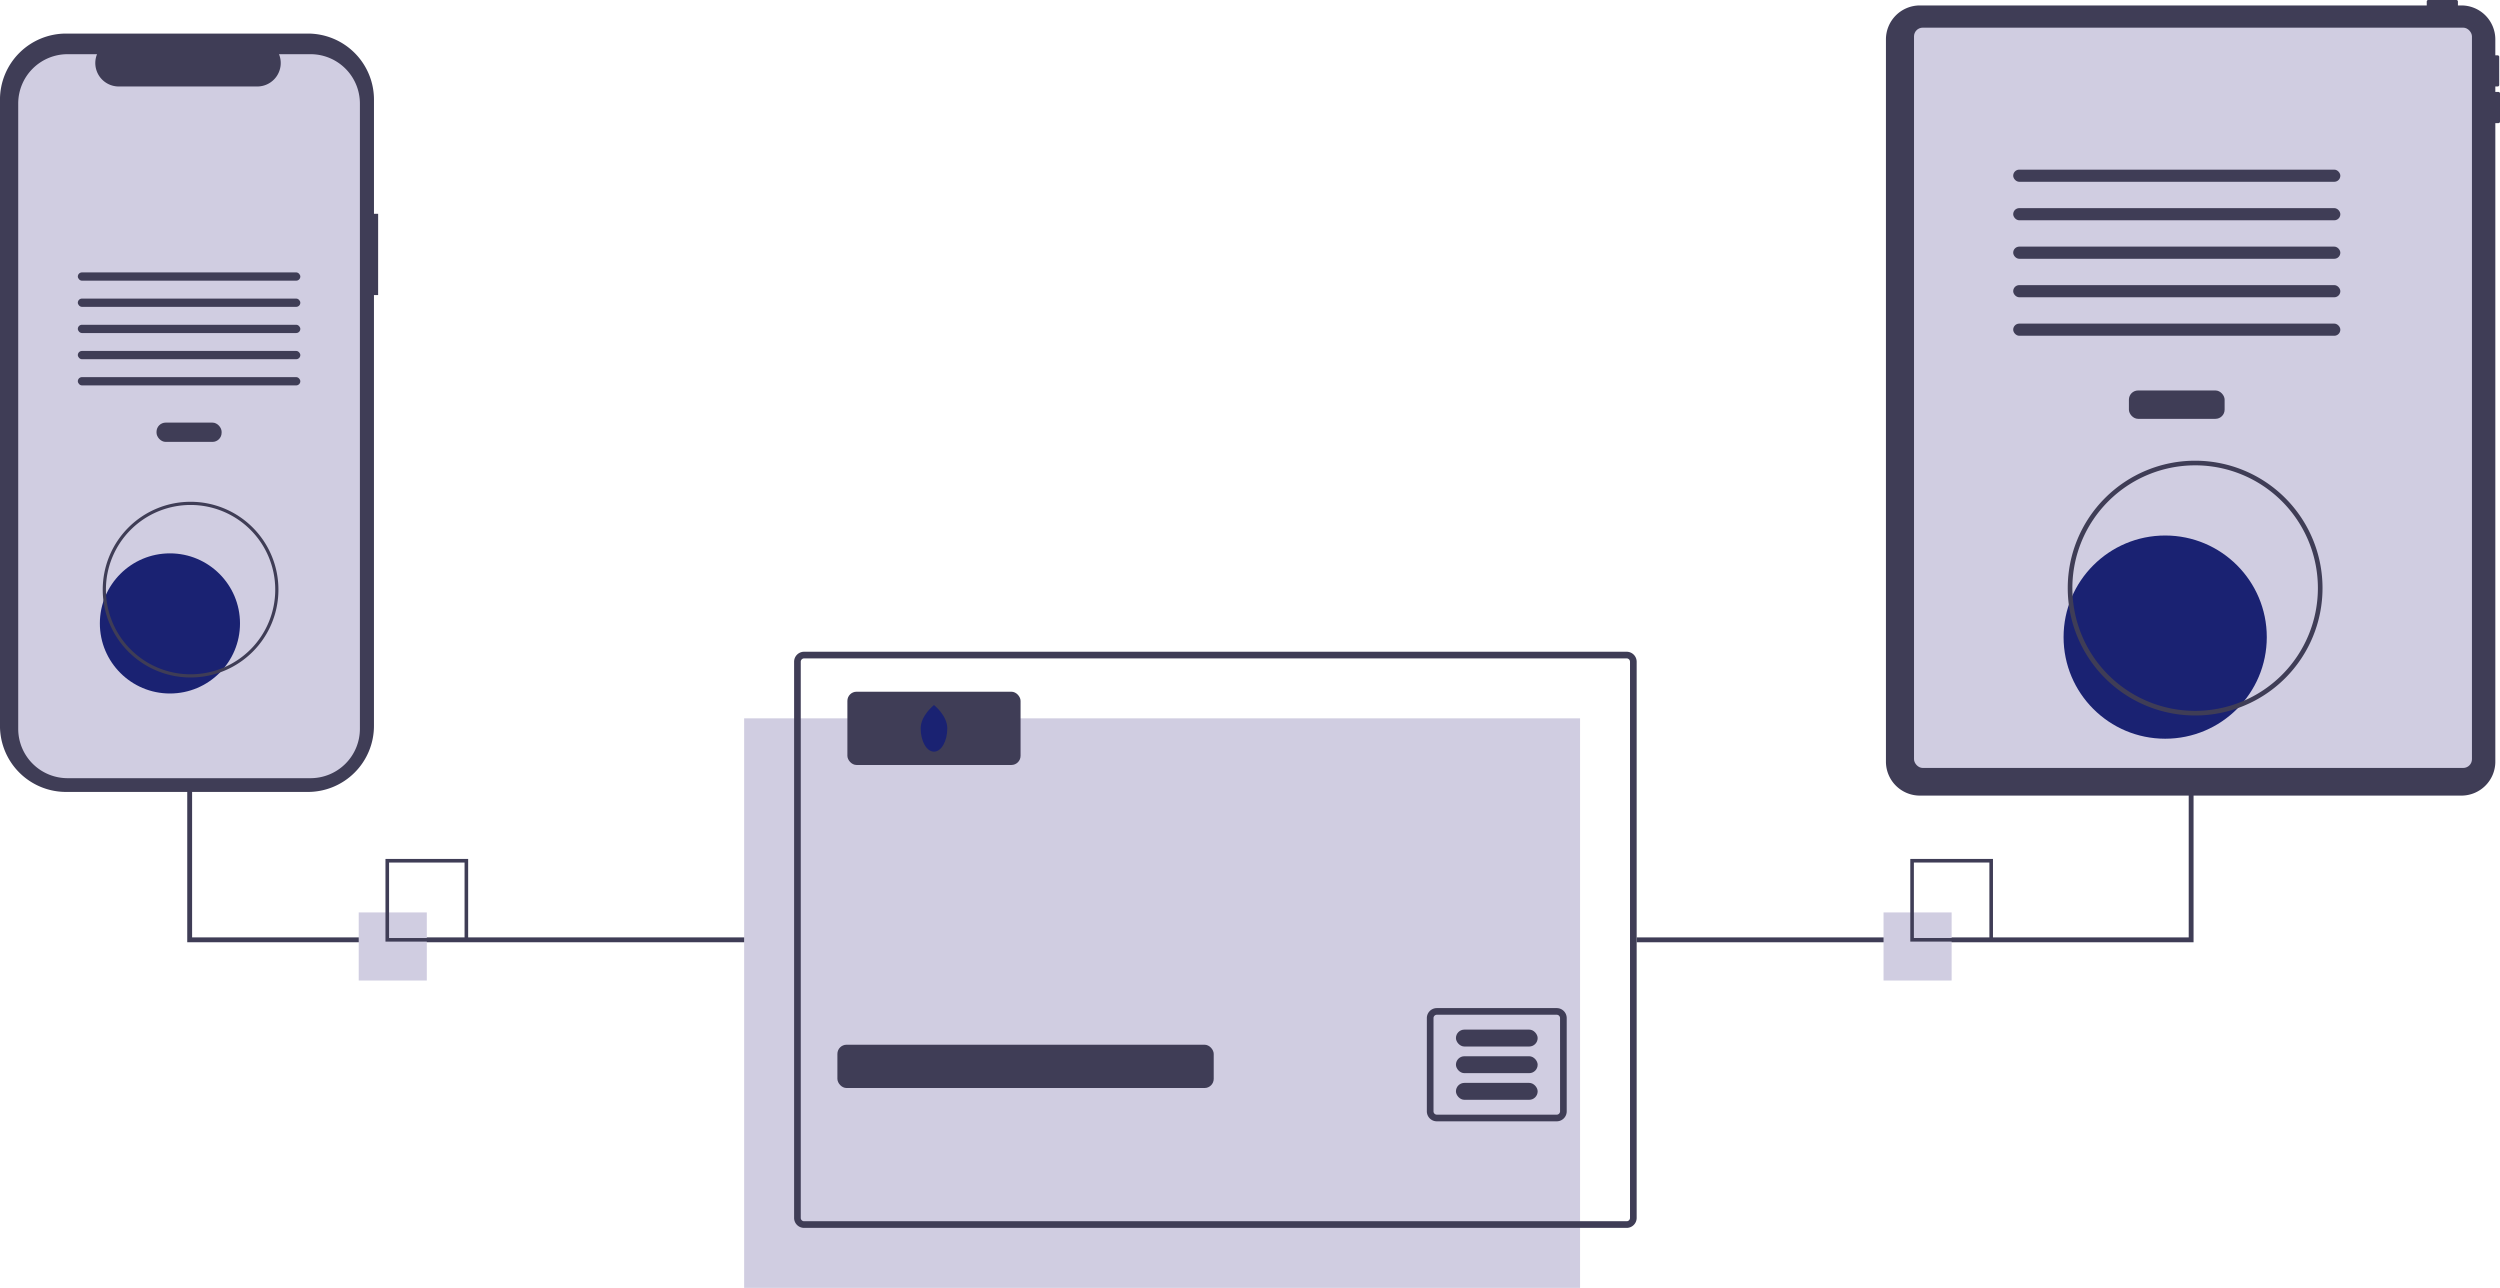
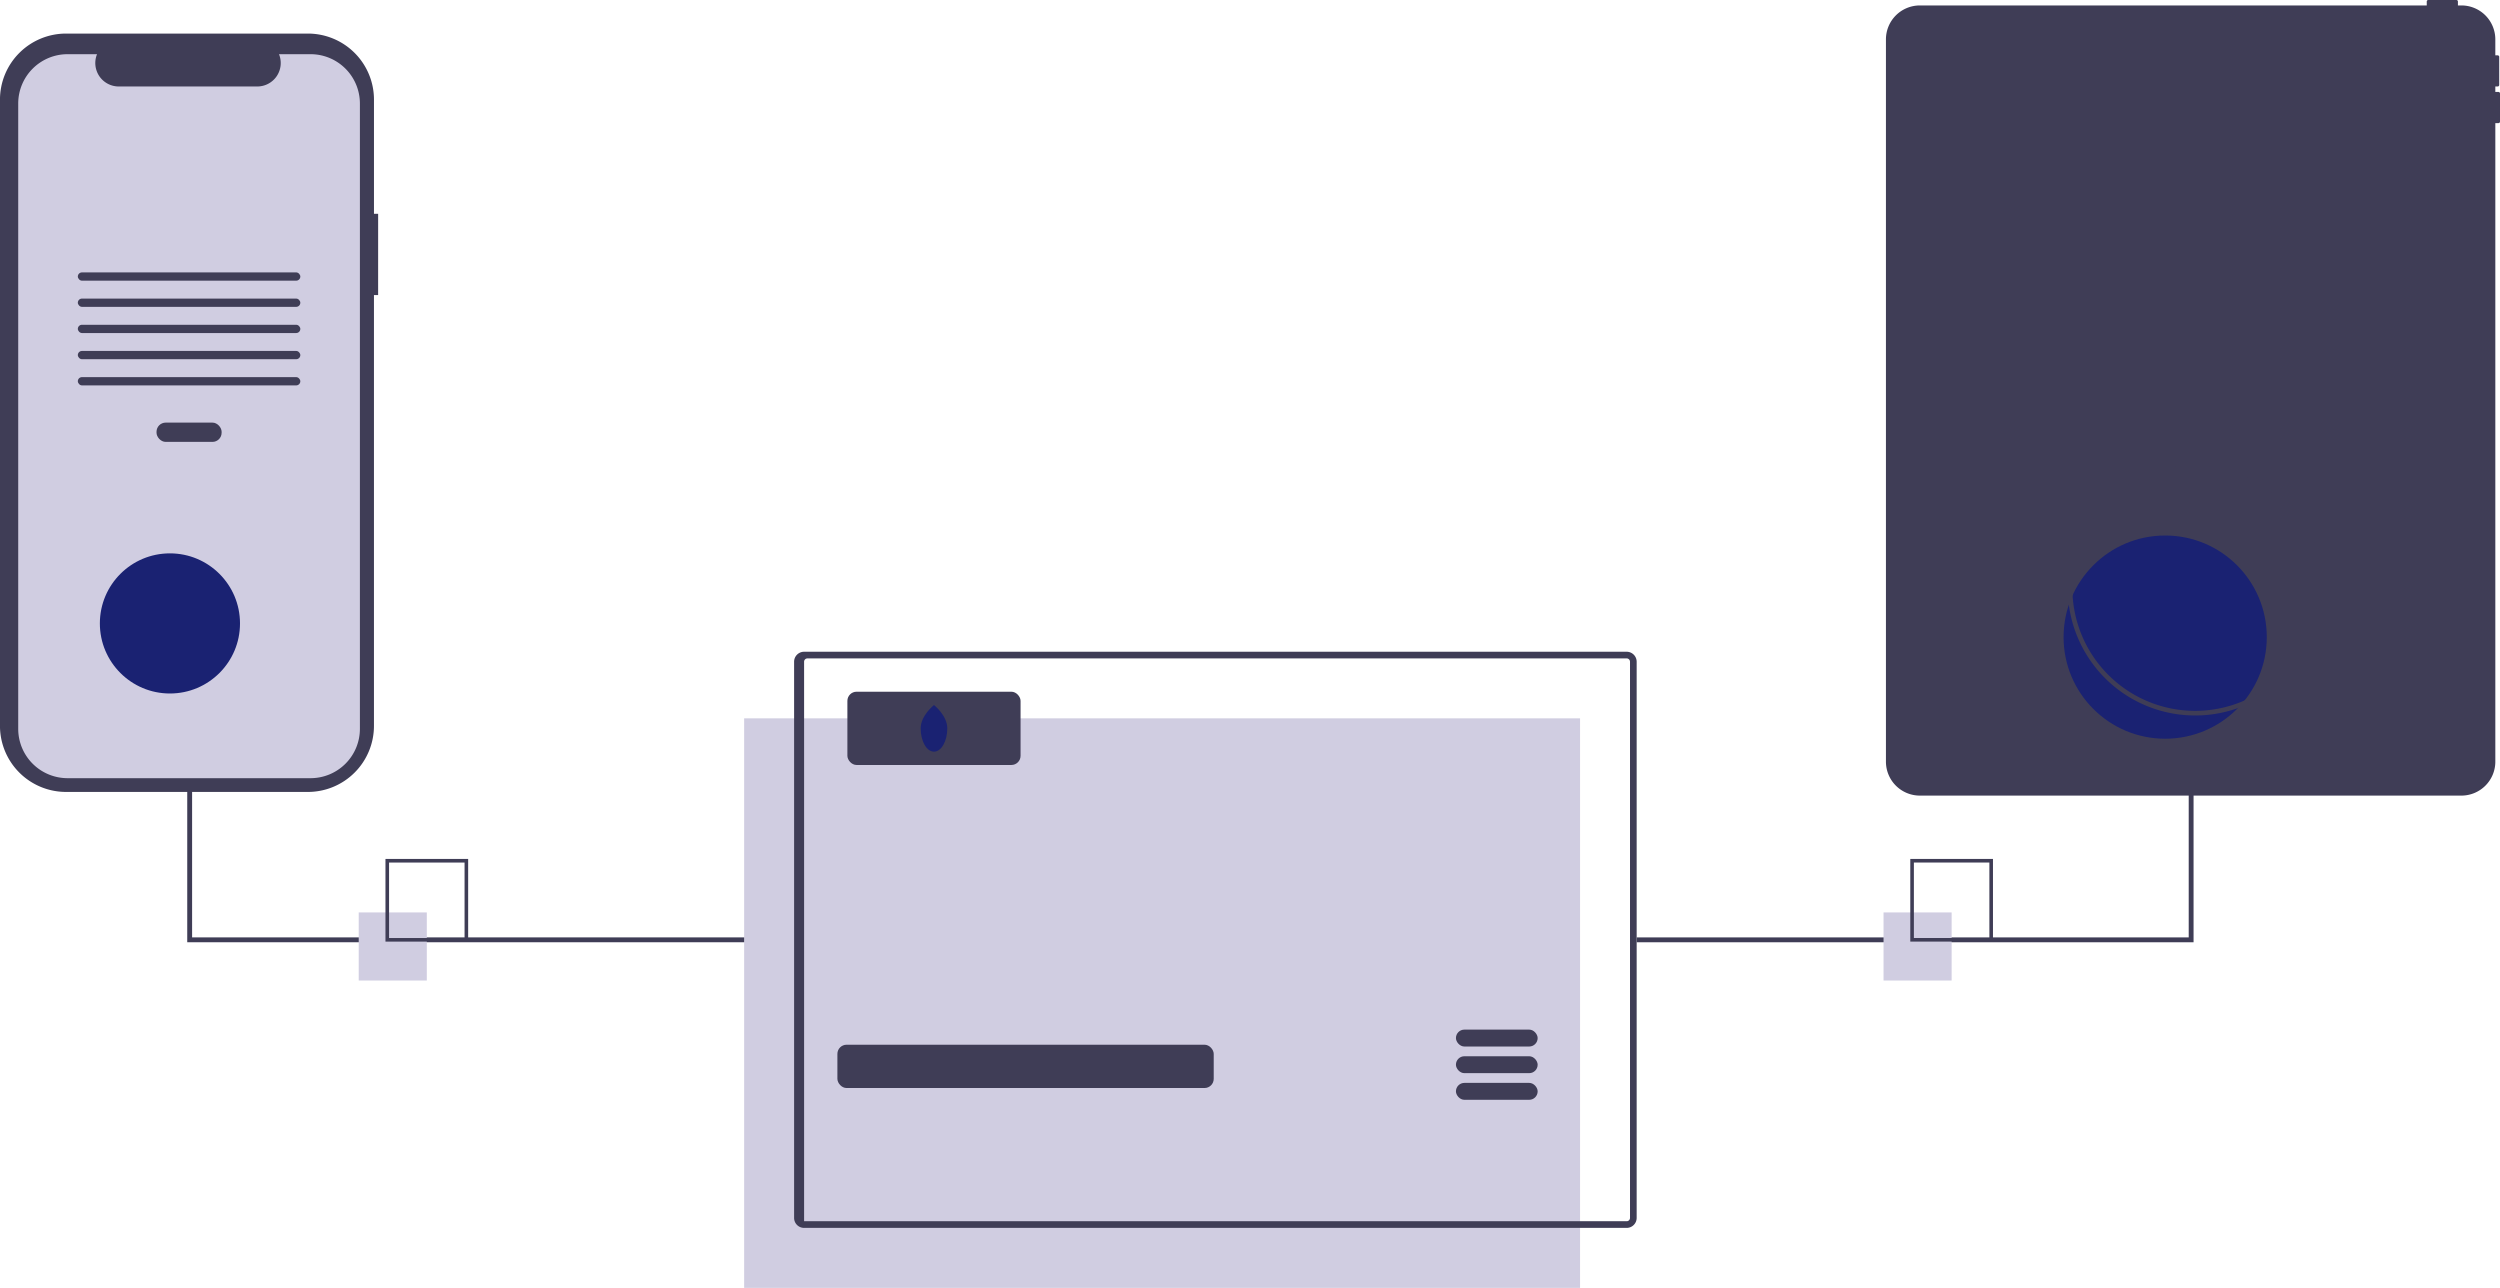
<svg xmlns="http://www.w3.org/2000/svg" id="undraw_online_transactions_-02-ka_1_" data-name="undraw_online_transactions_-02-ka (1)" width="544.534" height="280.509" viewBox="0 0 544.534 280.509">
  <rect id="長方形_1600" data-name="長方形 1600" width="182.071" height="124.041" transform="translate(162.086 156.468)" fill="#d0cde1" />
-   <path id="パス_1025" data-name="パス 1025" d="M593.881,453.218H414.713a2.18,2.18,0,0,0-2.177,2.177V576.533a2.177,2.177,0,0,0,2.177,2.177H593.881a2.177,2.177,0,0,0,2.177-2.177V455.395A2.18,2.18,0,0,0,593.881,453.218Zm.726,123.316a.724.724,0,0,1-.726.726H414.713a.723.723,0,0,1-.726-.726V455.395a.727.727,0,0,1,.726-.726H593.881a.727.727,0,0,1,.726.726Z" transform="translate(-239.57 -311.259)" fill="#3f3d56" />
+   <path id="パス_1025" data-name="パス 1025" d="M593.881,453.218H414.713a2.18,2.18,0,0,0-2.177,2.177V576.533a2.177,2.177,0,0,0,2.177,2.177H593.881a2.177,2.177,0,0,0,2.177-2.177V455.395A2.18,2.18,0,0,0,593.881,453.218Zm.726,123.316a.724.724,0,0,1-.726.726H414.713V455.395a.727.727,0,0,1,.726-.726H593.881a.727.727,0,0,1,.726.726Z" transform="translate(-239.57 -311.259)" fill="#3f3d56" />
  <rect id="長方形_1601" data-name="長方形 1601" width="81.968" height="9.43" rx="2" transform="translate(182.396 227.555)" fill="#3f3d56" />
-   <path id="パス_1026" data-name="パス 1026" d="M701.012,599.748H674.9a2.177,2.177,0,0,0-2.177,2.177v20.309a2.177,2.177,0,0,0,2.177,2.177h26.109a2.177,2.177,0,0,0,2.177-2.177V601.925a2.177,2.177,0,0,0-2.177-2.177Zm.726,22.486a.727.727,0,0,1-.726.726H674.9a.727.727,0,0,1-.726-.726V601.925a.724.724,0,0,1,.726-.726h26.109a.723.723,0,0,1,.726.726Z" transform="translate(-361.936 -380.171)" fill="#3f3d56" />
  <rect id="長方形_1602" data-name="長方形 1602" width="17.8" height="3.683" rx="1.841" transform="translate(317.122 224.263)" fill="#3f3d56" />
  <rect id="長方形_1603" data-name="長方形 1603" width="17.8" height="3.683" rx="1.841" transform="translate(317.122 230.066)" fill="#3f3d56" />
  <rect id="長方形_1604" data-name="長方形 1604" width="17.8" height="3.683" rx="1.841" transform="translate(317.122 235.869)" fill="#3f3d56" />
  <rect id="長方形_1605" data-name="長方形 1605" width="37.72" height="15.958" rx="2" transform="translate(184.573 150.665)" fill="#3f3d56" />
  <path id="パス_1027" data-name="パス 1027" d="M470.377,480.208c0,2.8-1.3,5.078-2.9,5.078s-2.9-2.273-2.9-5.078,2.9-5.078,2.9-5.078S470.377,477.4,470.377,480.208Z" transform="translate(-264.043 -321.564)" fill="#1a2272" />
  <path id="パス_1028" data-name="パス 1028" d="M794.295,161.837h-1.059v118.45H672.992v1.059h121.3Z" transform="translate(-316.504 -76.111)" fill="#3f3d56" />
  <path id="パス_1029" data-name="パス 1029" d="M198.295,281.346H76.992V161.837h1.059v118.45H198.295Z" transform="translate(-36.209 -76.111)" fill="#3f3d56" />
  <path id="パス_1030" data-name="パス 1030" d="M994.911,205.25h-.679v-1.188h.509a.34.34,0,0,0,.34-.339v-6.11a.34.34,0,0,0-.34-.339h-.509V193.8a7.392,7.392,0,0,0-7.393-7.393h-.754v-.849a.34.34,0,0,0-.34-.339h-6.11a.339.339,0,0,0-.339.339v.849H868.9A7.393,7.393,0,0,0,861.5,193.8V351.122a7.393,7.393,0,0,0,7.393,7.393H986.84a7.393,7.393,0,0,0,7.393-7.393V212.039h.679a.34.34,0,0,0,.339-.34v-6.11A.339.339,0,0,0,994.911,205.25Z" transform="translate(-450.717 -185.222)" fill="#3f3d56" />
-   <rect id="長方形_1606" data-name="長方形 1606" width="121.527" height="161.246" rx="1.905" transform="translate(416.897 6.024)" fill="#d0cde1" />
  <rect id="長方形_1607" data-name="長方形 1607" width="20.847" height="6.178" rx="2" transform="translate(463.705 85.049)" fill="#3f3d56" />
  <rect id="長方形_1608" data-name="長方形 1608" width="71.255" height="2.648" rx="1.324" transform="translate(438.502 36.949)" fill="#3f3d56" />
  <rect id="長方形_1609" data-name="長方形 1609" width="71.255" height="2.648" rx="1.324" transform="translate(438.502 45.333)" fill="#3f3d56" />
  <rect id="長方形_1610" data-name="長方形 1610" width="71.255" height="2.648" rx="1.324" transform="translate(438.502 53.718)" fill="#3f3d56" />
  <rect id="長方形_1611" data-name="長方形 1611" width="71.255" height="2.648" rx="1.324" transform="translate(438.502 62.102)" fill="#3f3d56" />
  <rect id="長方形_1612" data-name="長方形 1612" width="71.255" height="2.648" rx="1.324" transform="translate(438.502 70.486)" fill="#3f3d56" />
  <circle id="楕円形_37" data-name="楕円形 37" cx="22.131" cy="22.131" r="22.131" transform="translate(449.475 116.641)" fill="#1a2272" />
  <path id="パス_1031" data-name="パス 1031" d="M964,430.157a27.747,27.747,0,1,1,27.747-27.747A27.747,27.747,0,0,1,964,430.157Zm0-54.485a26.738,26.738,0,1,0,26.738,26.738A26.738,26.738,0,0,0,964,375.671Z" transform="translate(-485.871 -274.315)" fill="#3f3d56" />
  <path id="パス_1032" data-name="パス 1032" d="M168.369,238.283h-.908V213.419a14.39,14.39,0,0,0-14.39-14.39H100.394A14.39,14.39,0,0,0,86,213.419v136.4a14.39,14.39,0,0,0,14.39,14.39h52.677a14.39,14.39,0,0,0,14.39-14.39V255.981h.908Z" transform="translate(-86.004 -191.715)" fill="#3f3d56" />
  <path id="パス_1033" data-name="パス 1033" d="M167.923,218.252v136.2a10.747,10.747,0,0,1-10.747,10.749H104.247A10.746,10.746,0,0,1,93.5,354.459V218.252a10.746,10.746,0,0,1,10.744-10.745h6.423a5.105,5.105,0,0,0,4.728,7.032h30.178a5.105,5.105,0,0,0,4.728-7.032h6.876a10.746,10.746,0,0,1,10.745,10.744Z" transform="translate(-89.531 -195.703)" fill="#d0cde1" />
  <rect id="長方形_1613" data-name="長方形 1613" width="14.179" height="4.202" rx="2" transform="translate(34.093 92.049)" fill="#3f3d56" />
  <rect id="長方形_1614" data-name="長方形 1614" width="48.464" height="1.801" rx="0.9" transform="translate(16.951 59.334)" fill="#3f3d56" />
  <rect id="長方形_1615" data-name="長方形 1615" width="48.464" height="1.801" rx="0.9" transform="translate(16.951 65.036)" fill="#3f3d56" />
  <rect id="長方形_1616" data-name="長方形 1616" width="48.464" height="1.801" rx="0.9" transform="translate(16.951 70.739)" fill="#3f3d56" />
  <rect id="長方形_1617" data-name="長方形 1617" width="48.464" height="1.801" rx="0.9" transform="translate(16.951 76.441)" fill="#3f3d56" />
  <rect id="長方形_1618" data-name="長方形 1618" width="48.464" height="1.801" rx="0.9" transform="translate(16.951 82.144)" fill="#3f3d56" />
  <circle id="楕円形_38" data-name="楕円形 38" cx="15.262" cy="15.262" r="15.262" transform="translate(21.751 120.53)" fill="#1a2272" />
-   <path id="パス_1034" data-name="パス 1034" d="M147.382,429.823a19.135,19.135,0,1,1,19.135-19.135A19.135,19.135,0,0,1,147.382,429.823Zm0-37.575a18.44,18.44,0,1,0,18.44,18.44A18.44,18.44,0,0,0,147.382,392.248Z" transform="translate(-105.871 -282.258)" fill="#3f3d56" />
  <rect id="長方形_1619" data-name="長方形 1619" width="14.832" height="14.832" transform="translate(78.134 198.74)" fill="#d0cde1" />
  <path id="パス_1035" data-name="パス 1035" d="M262.519,556.422h-18.01v-18.01h18.01Zm-17.227-.783h16.444V539.2H245.292Z" transform="translate(-160.548 -351.325)" fill="#3f3d56" />
  <rect id="長方形_1620" data-name="長方形 1620" width="14.832" height="14.832" transform="translate(410.26 198.74)" fill="#d0cde1" />
  <path id="パス_1036" data-name="パス 1036" d="M889.519,556.422h-18.01v-18.01h18.01Zm-17.227-.783h16.444V539.2H872.292Z" transform="translate(-455.422 -351.325)" fill="#3f3d56" />
</svg>